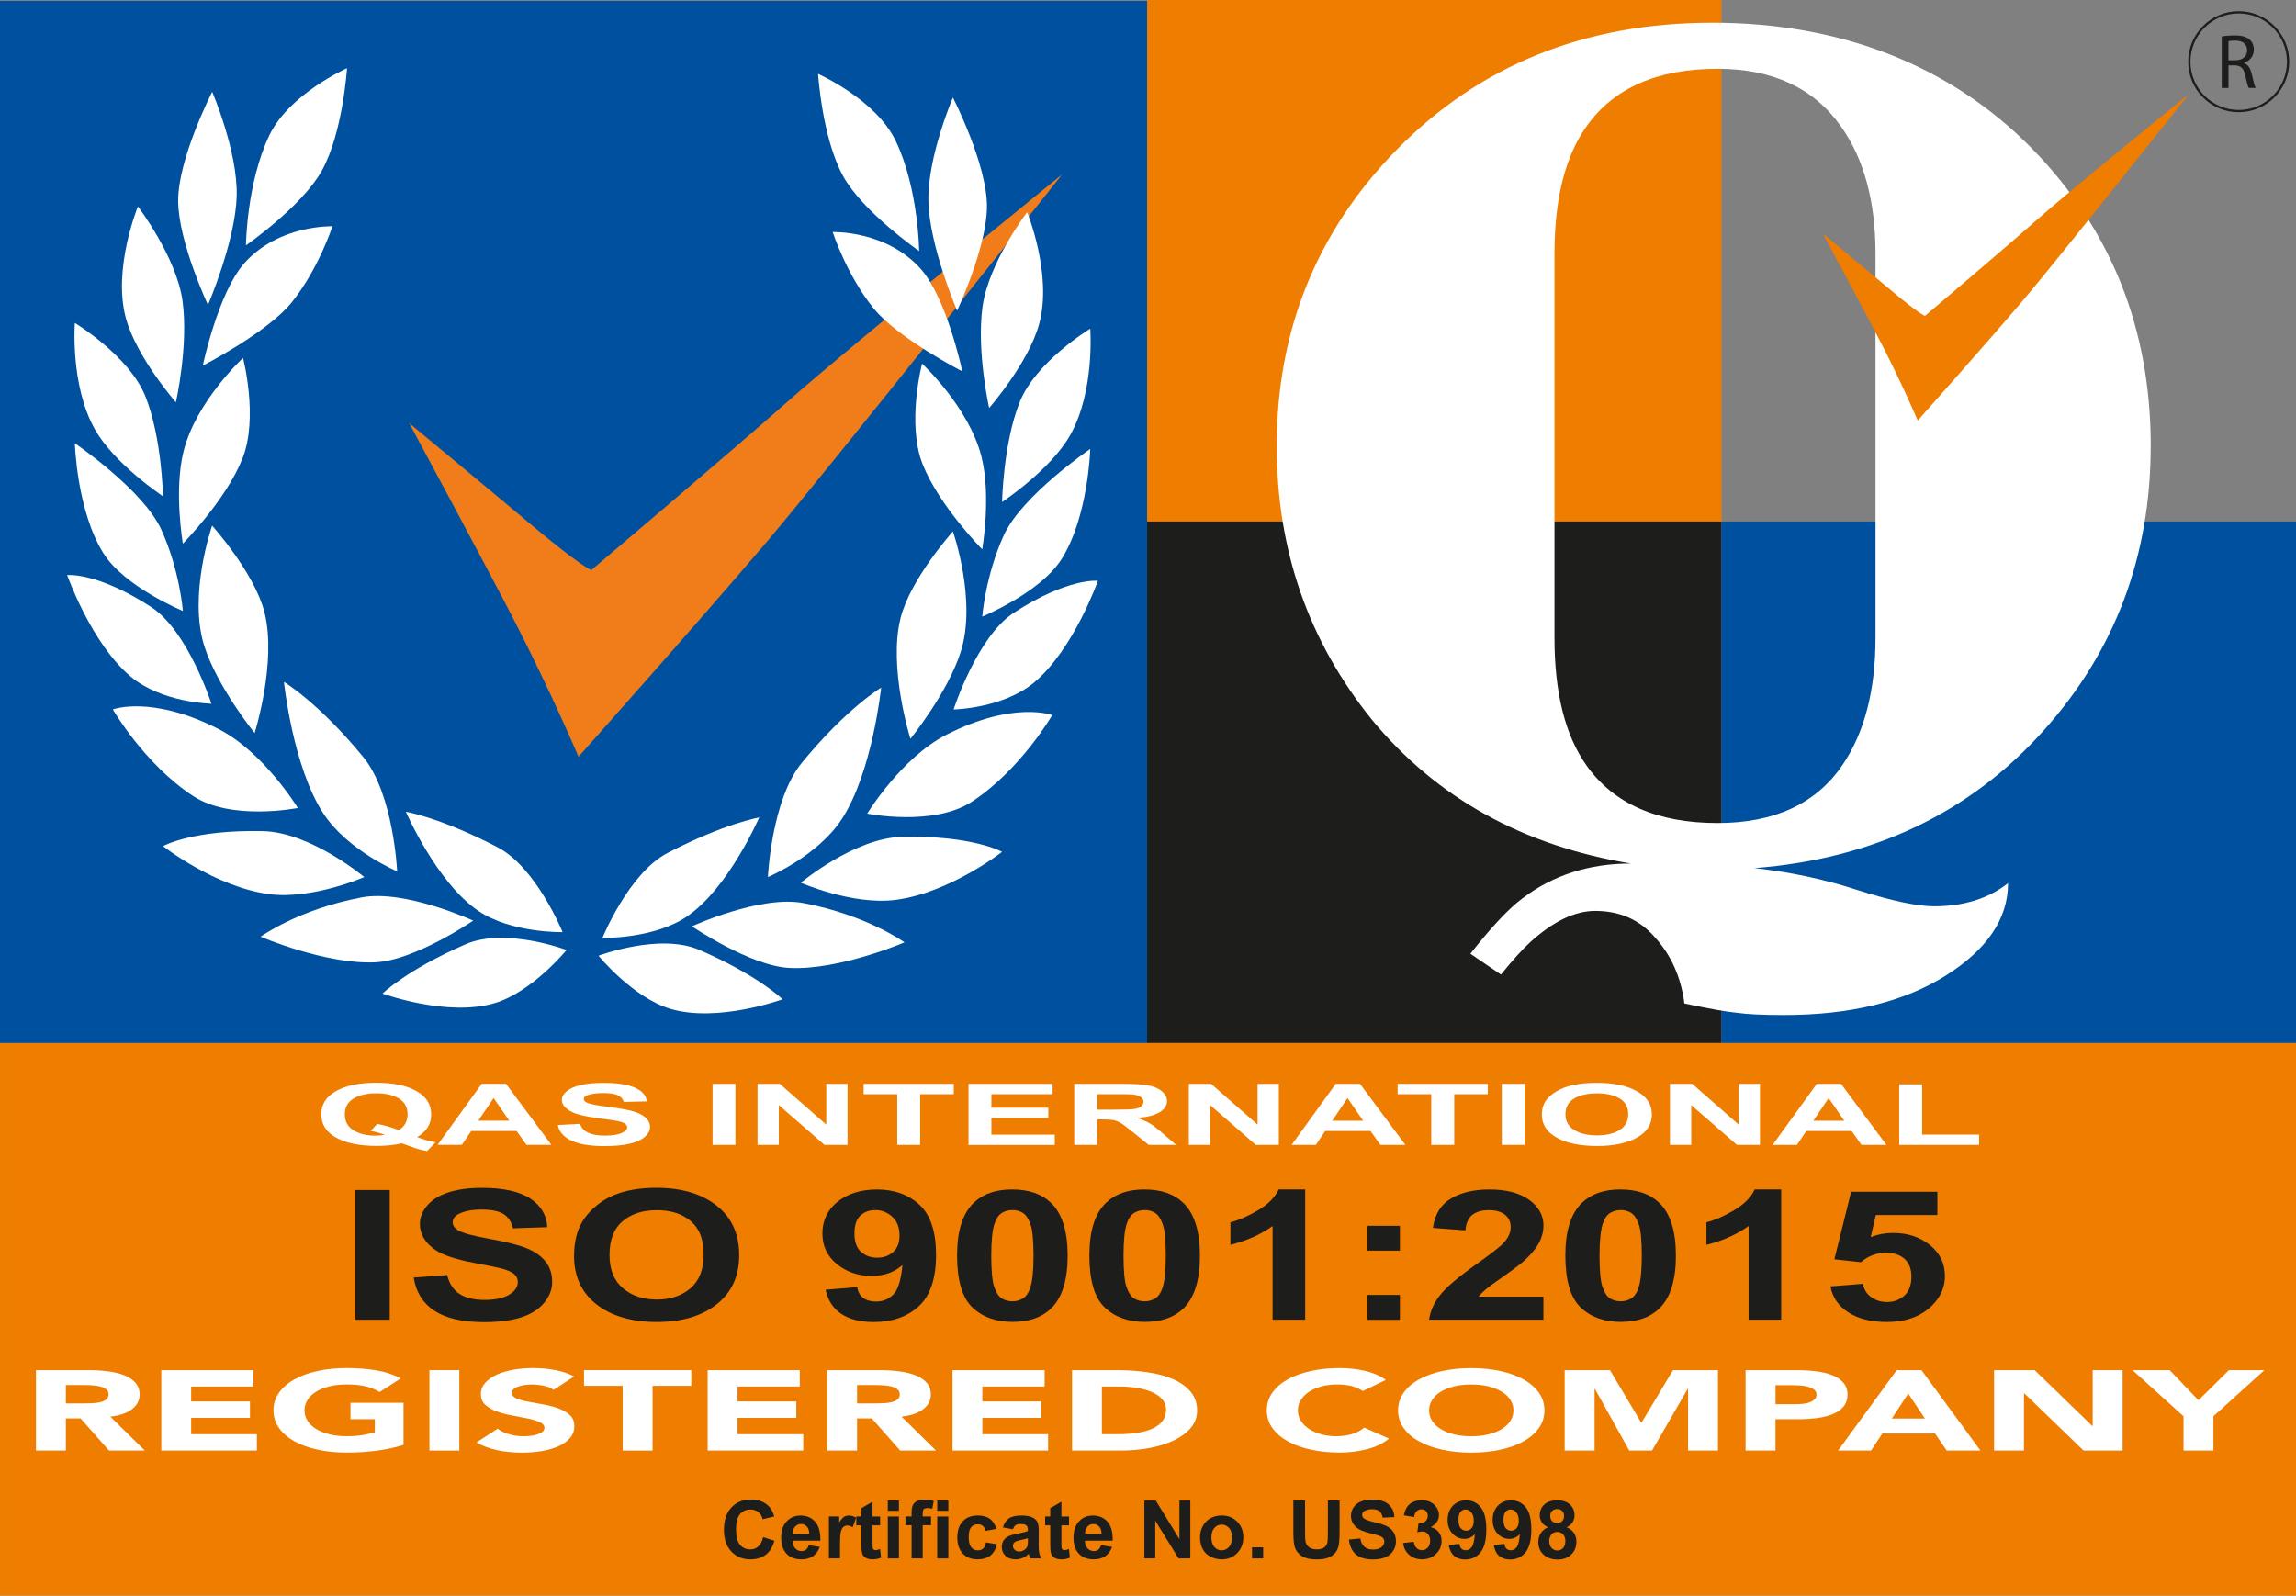
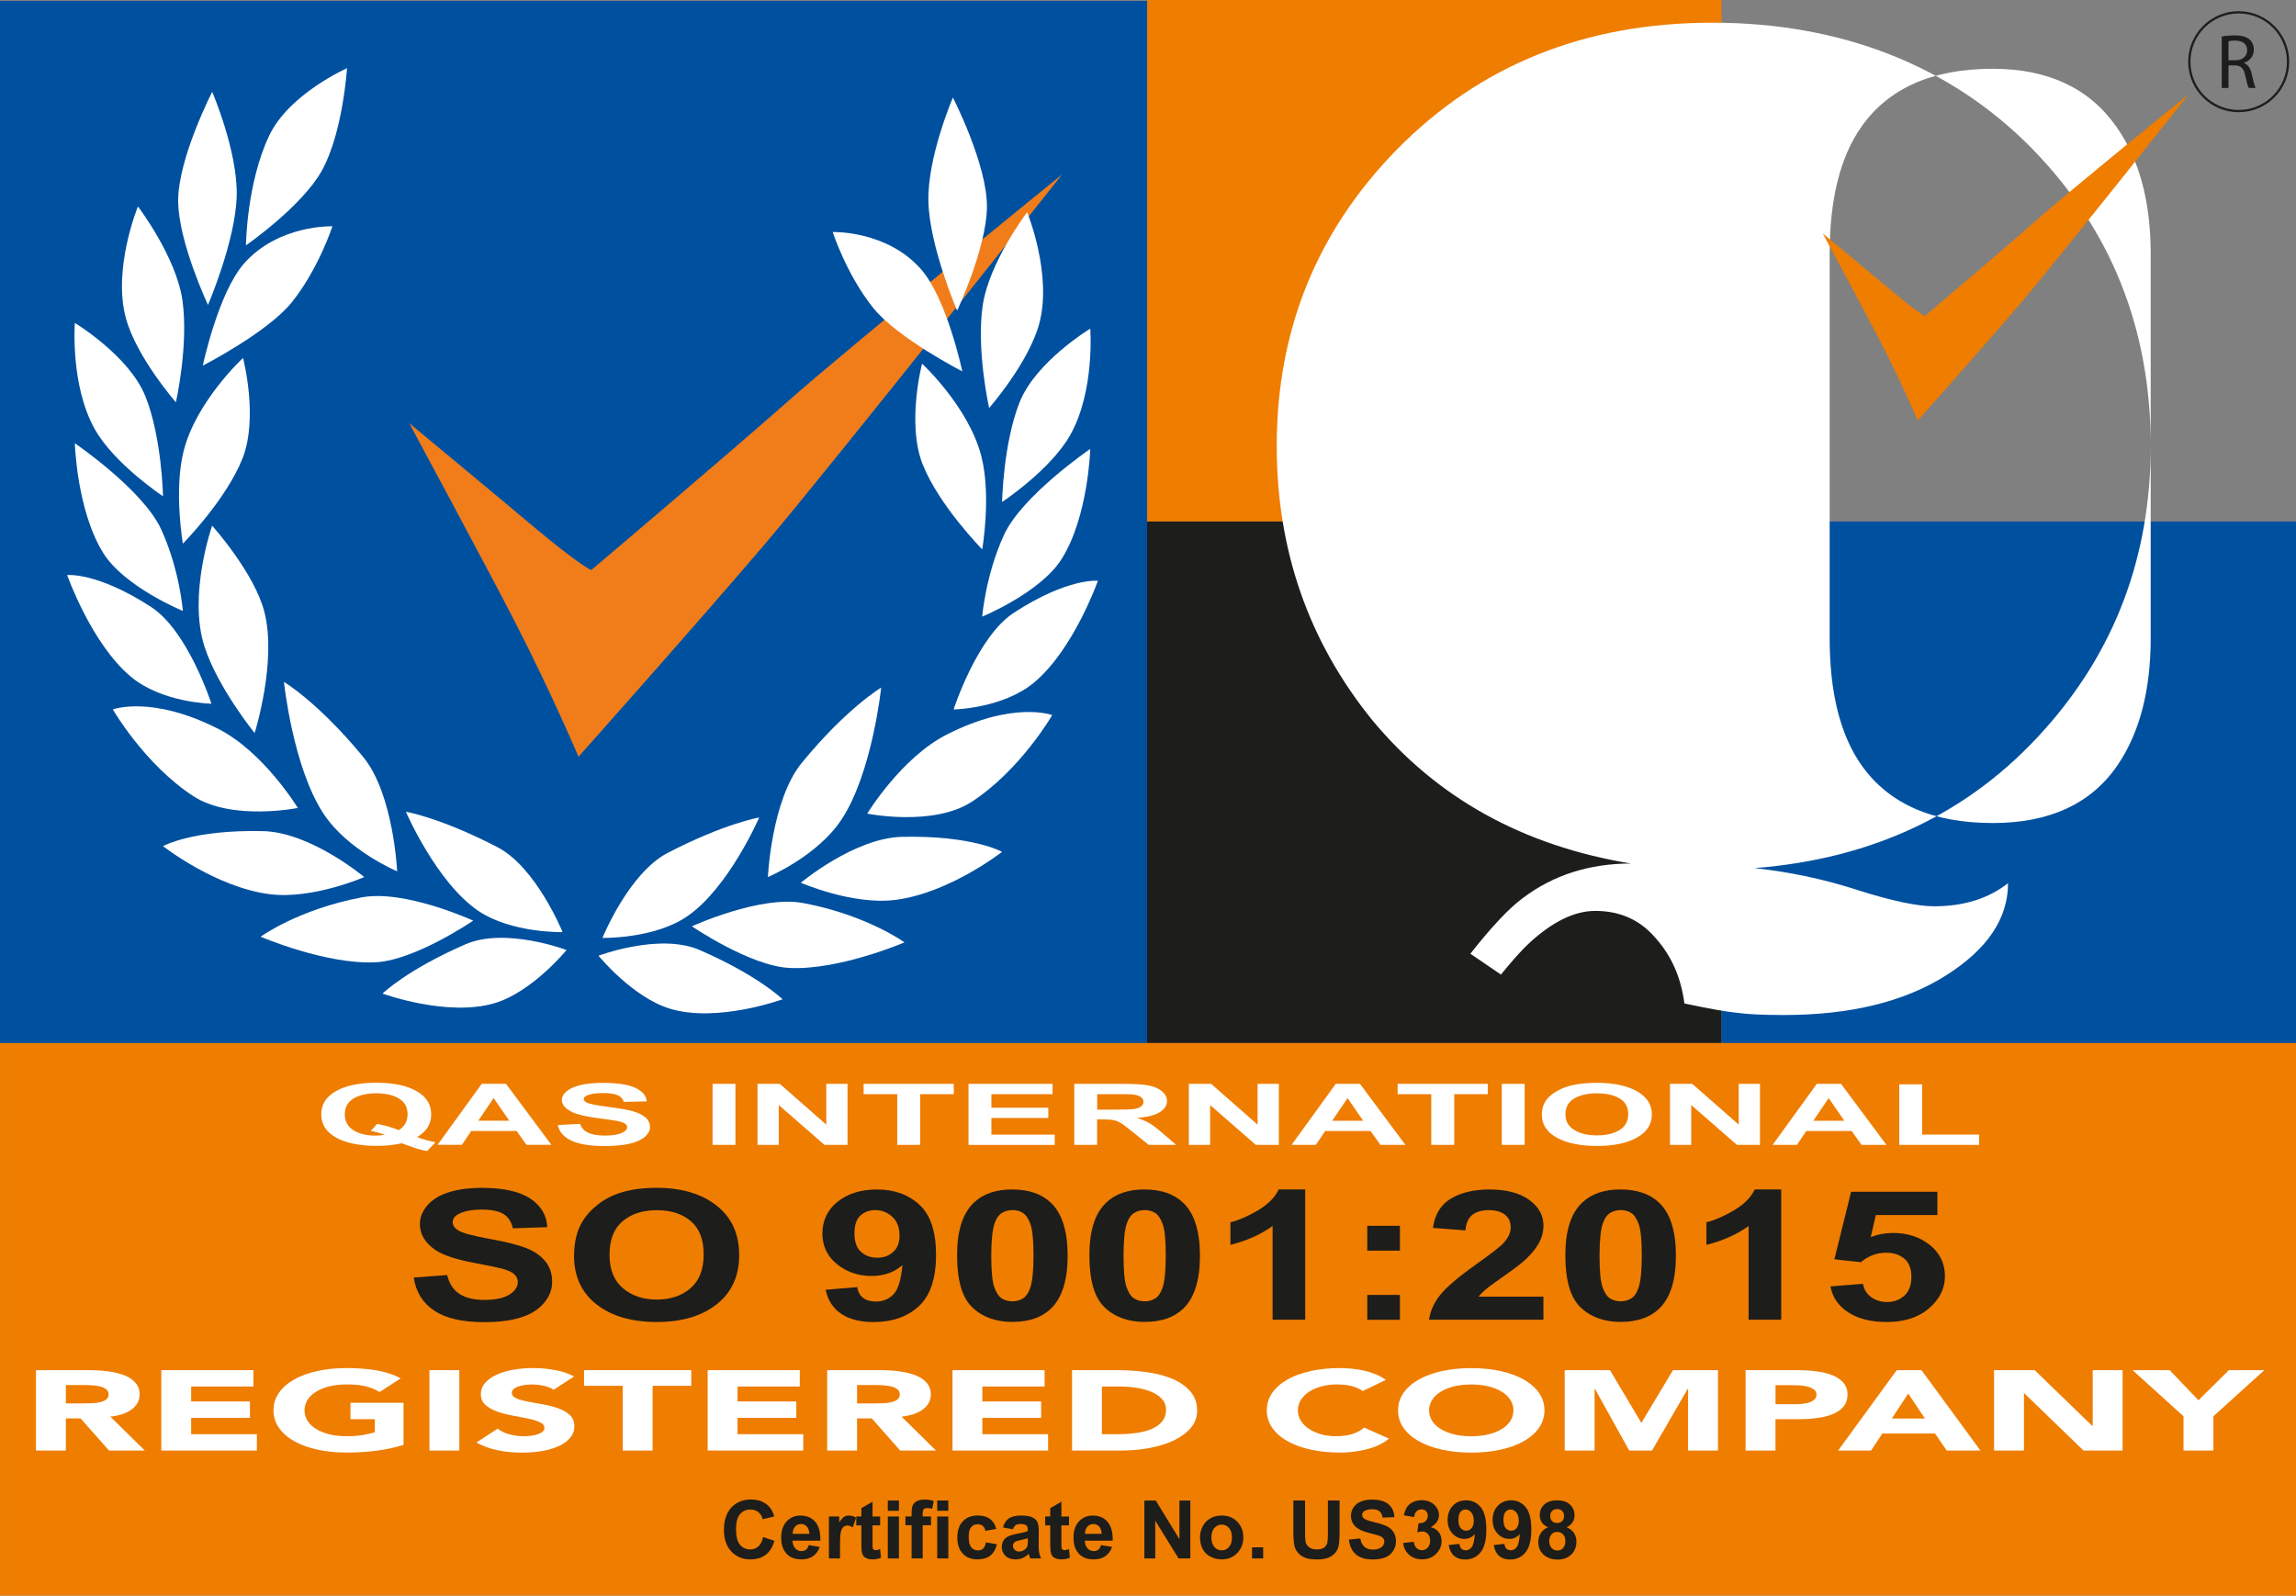
<svg xmlns="http://www.w3.org/2000/svg" id="Layer_2" viewBox="0 0 510.71 354.97">
  <rect x="0" y="0" width="510.71" height="354.97" fill="#808080" stroke="none" />
  <defs>
    <style>.cls-1,.cls-2{fill:#ef7d00;}.cls-3,.cls-4{fill:#fff;}.cls-5,.cls-6{fill:#1d1d1b;}.cls-6,.cls-7,.cls-2,.cls-4,.cls-8,.cls-9{fill-rule:evenodd;}.cls-7{fill:#f07d1a;}.cls-8,.cls-9{fill:#0050a0;}.cls-9{stroke:#0050a0;stroke-miterlimit:3.86;stroke-width:1px;}.cls-10{fill:none;stroke:#1d1d1b;stroke-miterlimit:10;stroke-width:.5px;}</style>
  </defs>
  <g id="Layer_1-2">
    <polygon class="cls-2" points="255.15 0 382.93 0 382.93 116.02 255.15 116.02 255.15 0 255.15 0" />
    <polygon class="cls-6" points="255.15 116.02 382.93 116.02 382.93 232.05 255.15 232.05 255.15 116.02 255.15 116.02" />
    <polygon class="cls-8" points="382.93 116.02 510.71 116.02 510.71 232.05 382.93 232.05 382.93 116.02 382.93 116.02" />
-     <path class="cls-4" d="m478.39,99.2c0,24.53-7.93,45.63-23.8,63.3-16.44,18.36-37.88,28.56-64.33,30.62,7.93.86,15.59,2.49,22.96,4.89,7.55,2.4,13.22,3.6,17,3.6,6.61,0,12.09-1.72,16.44-5.14,0,7.89-4.63,14.75-13.89,20.58-9.26,5.83-21.26,8.75-35.99,8.75-4.73,0-8.22-.17-10.49-.51-2.08-.17-5.96-.86-11.62-2.06-.76-5.83-2.93-10.72-6.52-14.67-3.4-3.95-7.84-5.92-13.32-5.92-4.53,0-9.35,2.32-14.45,6.95-1.7,1.54-3.87,3.95-6.52,7.21l-6.8-4.63c4.72-6,8.6-10.12,11.62-12.35,6.8-5.15,14.83-7.72,24.09-7.72-23.99-3.94-43.17-14.57-57.53-31.9-14.17-17.49-21.25-37.83-21.25-60.98,0-25.73,8.88-47.69,26.64-65.87,18.51-18.87,41.94-28.3,70.28-28.3s52.8,9.35,71.13,28.05c17.57,18.01,26.36,40.06,26.36,66.13h0Zm-61.21,42.72V56.48c0-11.67-2.55-21.1-7.65-28.31-6.04-8.58-15.21-12.87-27.49-12.87-13.41,0-23.14,4.29-29.19,12.87-4.72,6.69-7.08,16.12-7.08,28.31v85.43c0,12.18,2.36,21.62,7.08,28.31,6.05,8.58,15.78,12.87,29.19,12.87,12.66,0,21.91-4.29,27.77-12.87,4.91-7.21,7.37-16.64,7.37-28.31h0Z" />
+     <path class="cls-4" d="m478.39,99.2c0,24.53-7.93,45.63-23.8,63.3-16.44,18.36-37.88,28.56-64.33,30.62,7.93.86,15.59,2.49,22.96,4.89,7.55,2.4,13.22,3.6,17,3.6,6.61,0,12.09-1.72,16.44-5.14,0,7.89-4.63,14.75-13.89,20.58-9.26,5.83-21.26,8.75-35.99,8.75-4.73,0-8.22-.17-10.49-.51-2.08-.17-5.96-.86-11.62-2.06-.76-5.83-2.93-10.72-6.52-14.67-3.4-3.95-7.84-5.92-13.32-5.92-4.53,0-9.35,2.32-14.45,6.95-1.7,1.54-3.87,3.95-6.52,7.21l-6.8-4.63c4.72-6,8.6-10.12,11.62-12.35,6.8-5.15,14.83-7.72,24.09-7.72-23.99-3.94-43.17-14.57-57.53-31.9-14.17-17.49-21.25-37.83-21.25-60.98,0-25.73,8.88-47.69,26.64-65.87,18.51-18.87,41.94-28.3,70.28-28.3s52.8,9.35,71.13,28.05c17.57,18.01,26.36,40.06,26.36,66.13h0ZV56.48c0-11.67-2.55-21.1-7.65-28.31-6.04-8.58-15.21-12.87-27.49-12.87-13.41,0-23.14,4.29-29.19,12.87-4.72,6.69-7.08,16.12-7.08,28.31v85.43c0,12.18,2.36,21.62,7.08,28.31,6.05,8.58,15.78,12.87,29.19,12.87,12.66,0,21.91-4.29,27.77-12.87,4.91-7.21,7.37-16.64,7.37-28.31h0Z" />
    <path class="cls-2" d="m405.45,51.94s10.09,18.73,13.28,24.97c4.56,8.91,7.84,16.65,7.84,16.65,0,0,15.11-16.95,23.51-26.85,7.92-9.33,36.79-45.77,36.79-45.77,0,0-26.39,21.38-34.22,28.33-7.03,6.23-24.48,21.01-24.48,21.01,0,0-1.4-.51-7.84-5.95-3.41-2.88-14.87-12.38-14.87-12.38h0Z" />
    <polygon class="cls-9" points=".5 .71 254.66 .71 254.66 231.64 .5 231.64 .5 .71 .5 .71" />
    <path class="cls-7" d="m91.01,94.11s18,33.41,23.69,44.53c8.13,15.89,13.98,29.7,13.98,29.7,0,0,26.95-30.24,41.94-47.88,14.13-16.65,65.62-81.65,65.62-81.65,0,0-47.07,38.14-61.05,50.53-12.54,11.11-43.67,37.48-43.67,37.48,0,0-2.49-.91-13.98-10.61-6.09-5.15-26.53-22.09-26.53-22.09h0Z" />
    <path class="cls-4" d="m81.02,195.11s-11.89-9.98-22.53-10.22c-15.67-.35-22.23,3.34-22.23,3.34,0,0,11.66,9.15,23.72,10.69,9.56,1.21,21.04-3.81,21.04-3.81h0Z" />
    <path class="cls-4" d="m36.26,110.41s-.24-13.01-3.9-22.2c-3.61-9.06-15.71-16.37-15.71-16.37,0,0-1.06,13.82,4.42,23.61,4.34,7.76,15.19,14.95,15.19,14.95h0Z" />
    <path class="cls-4" d="m39.13,89.49s2.84-12.63,1.47-22.55c-1.34-9.77-9.92-21.01-9.92-21.01,0,0-5.66,13.79-2.69,24.81,2.36,8.73,11.14,18.76,11.14,18.76h0Z" />
    <path class="cls-4" d="m40.68,120.94s9.62-9.75,13.26-18.95c3.59-9.07.12-22.36.12-22.36,0,0-10.41,9.62-13.21,20.69-2.22,8.78-.17,20.63-.17,20.63h0Z" />
    <path class="cls-4" d="m46.26,67.84s6.16-14.3,6.39-24.33c.23-9.88-5.45-23.08-5.45-23.08,0,0-7.68,14.96-7.57,24.41.11,9.11,6.63,22.99,6.63,22.99h0Z" />
    <path class="cls-4" d="m54.71,54.58s12.48-8.66,16.9-16.65c4.67-8.45,5.58-22.76,5.58-22.76,0,0-12.87,5.69-17.29,14.96-5.06,10.62-5.19,24.46-5.19,24.46h0Z" />
    <path class="cls-4" d="m40.68,135.9s-.71-9.13-4.81-18.1c-4.03-8.84-19.22-19.19-19.22-19.19,0,0,.42,14.99,6.35,24.46,4.7,7.51,17.68,12.84,17.68,12.84h0Z" />
    <path class="cls-4" d="m47.03,156.55s-5.2-16.18-13.4-21.51c-12.08-7.85-18.69-7.11-18.69-7.11,0,0,5.35,15.2,14.13,22.58,6.96,5.85,17.96,6.04,17.96,6.04h0Z" />
    <path class="cls-4" d="m105.25,204.8s-15.21-6.98-24.8-5.17c-14.13,2.67-22.48,8.75-22.48,8.75,0,0,14.48,6.23,25.57,5.69,8.79-.43,21.71-9.26,21.71-9.26h0Z" />
    <path class="cls-4" d="m126.02,211.34s-13.6-5.14-22.48-1.27c-13.09,5.69-18.45,10.96-18.45,10.96,0,0,14.42,5.27,24.97,2.12,8.36-2.5,15.96-11.81,15.96-11.81h0Z" />
    <path class="cls-4" d="m125.14,207.36s-5.84-14.4-14.48-18.89c-12.72-6.61-20.38-7.89-20.38-7.89,0,0,6.8,15.73,16.1,22.04,7.37,5,18.76,4.74,18.76,4.74h0Z" />
    <path class="cls-4" d="m88.34,193.84s-.77-17.17-7.55-25.44c-9.99-12.18-17.63-16.7-17.63-16.7,0,0,1.96,18.86,8.77,29.27,5.4,8.25,16.42,12.87,16.42,12.87h0Z" />
    <path class="cls-4" d="m56.64,163.08s4.98-15.8,2.19-26.88c-2.19-8.72-11.64-19.26-11.64-19.26,0,0-5.41,15.39-1.71,26.88,2.93,9.11,11.15,19.25,11.15,19.25h0Z" />
    <path class="cls-4" d="m45.1,81.34s14.42-7.39,19.81-14.1c5.96-7.42,9.03-16.9,9.03-16.9,0,0-11.93-.42-19.61,8.23-5.79,6.53-9.22,22.76-9.22,22.76h0Z" />
    <path class="cls-4" d="m66.25,179.74s-7.58-12.45-17.69-17.59c-14.9-7.57-23.46-4.33-23.46-4.33,0,0,6.99,12.13,17.82,19.24,8.59,5.64,23.32,2.68,23.32,2.68h0Z" />
    <path class="cls-4" d="m178.13,196.38s11.89-9.98,22.53-10.22c15.67-.35,22.23,3.34,22.23,3.34,0,0-11.66,9.15-23.72,10.69-9.56,1.21-21.04-3.82-21.04-3.82h0Z" />
    <path class="cls-4" d="m222.9,111.68s.24-13.01,3.9-22.2c3.61-9.06,15.71-16.37,15.71-16.37,0,0,1.06,13.82-4.42,23.61-4.34,7.77-15.19,14.96-15.19,14.96h0Z" />
    <path class="cls-4" d="m220.02,90.76s-2.84-12.63-1.47-22.55c1.34-9.77,9.92-21.01,9.92-21.01,0,0,5.66,13.79,2.69,24.81-2.36,8.73-11.14,18.75-11.14,18.75h0Z" />
    <path class="cls-4" d="m218.48,122.21s-9.62-9.75-13.26-18.95c-3.59-9.07-.12-22.36-.12-22.36,0,0,10.41,9.62,13.21,20.69,2.22,8.78.17,20.63.17,20.63h0Z" />
    <path class="cls-4" d="m212.9,69.11s-6.17-14.31-6.39-24.33c-.23-9.88,5.45-23.08,5.45-23.08,0,0,7.68,14.95,7.57,24.41-.11,9.11-6.63,22.99-6.63,22.99h0Z" />
-     <path class="cls-4" d="m204.45,55.85s-12.48-8.66-16.9-16.65c-4.67-8.45-5.58-22.77-5.58-22.77,0,0,12.87,5.69,17.29,14.96,5.06,10.62,5.19,24.46,5.19,24.46h0Z" />
    <path class="cls-4" d="m218.48,137.17s.71-9.13,4.81-18.11c4.03-8.84,19.22-19.19,19.22-19.19,0,0-.41,14.99-6.35,24.46-4.71,7.51-17.68,12.84-17.68,12.84h0Z" />
    <path class="cls-4" d="m212.12,157.82s5.2-16.18,13.4-21.51c12.08-7.85,18.69-7.11,18.69-7.11,0,0-5.35,15.2-14.13,22.58-6.96,5.85-17.96,6.05-17.96,6.05h0Z" />
    <path class="cls-4" d="m153.91,206.07s15.21-6.99,24.8-5.17c14.13,2.67,22.48,8.74,22.48,8.74,0,0-14.48,6.23-25.57,5.69-8.79-.43-21.71-9.26-21.71-9.26h0Z" />
    <path class="cls-4" d="m133.14,212.61s13.6-5.14,22.48-1.27c13.09,5.69,18.45,10.96,18.45,10.96,0,0-14.41,5.27-24.97,2.12-8.37-2.5-15.96-11.8-15.96-11.8h0Z" />
    <path class="cls-4" d="m134.01,208.64s5.84-14.4,14.48-18.89c12.72-6.61,20.38-7.89,20.38-7.89,0,0-6.8,15.73-16.1,22.04-7.37,5-18.76,4.75-18.76,4.75h0Z" />
    <path class="cls-4" d="m170.81,195.11s.77-17.17,7.56-25.44c9.99-12.18,17.63-16.7,17.63-16.7,0,0-1.96,18.86-8.77,29.27-5.39,8.25-16.42,12.87-16.42,12.87h0Z" />
-     <path class="cls-4" d="m202.51,164.36s-4.98-15.8-2.19-26.88c2.19-8.72,11.64-19.26,11.64-19.26,0,0,5.41,15.39,1.71,26.88-2.93,9.11-11.15,19.25-11.15,19.25h0Z" />
    <path class="cls-4" d="m214.06,82.62s-14.42-7.39-19.81-14.1c-5.96-7.42-9.03-16.9-9.03-16.9,0,0,11.93-.42,19.61,8.23,5.79,6.53,9.22,22.76,9.22,22.76h0Z" />
    <path class="cls-4" d="m192.9,181s7.57-12.45,17.69-17.59c14.9-7.57,23.46-4.33,23.46-4.33,0,0-6.99,12.13-17.83,19.24-8.59,5.64-23.32,2.68-23.32,2.68h0Z" />
    <polygon class="cls-2" points=".01 232.02 510.71 232.02 510.71 354.97 .01 354.97 .01 232.02 .01 232.02" />
    <path class="cls-3" d="m92.8,252.96c1.25.48,2.61.87,4.08,1.15l-1.87,1.94c-.77-.12-1.52-.29-2.26-.51-.16-.04-1.29-.45-3.39-1.21-1.65.39-3.48.58-5.49.58-3.88,0-6.91-.61-9.11-1.84-2.2-1.23-3.3-2.95-3.3-5.18s1.1-3.94,3.3-5.18c2.2-1.23,5.19-1.85,8.97-1.85s6.7.62,8.89,1.85c2.19,1.23,3.29,2.96,3.29,5.18,0,1.17-.3,2.2-.91,3.09-.46.68-1.2,1.34-2.2,1.97h0Zm-4.1-1.55c.66-.41,1.15-.91,1.47-1.5.32-.58.49-1.26.49-2.02,0-1.57-.64-2.74-1.93-3.52-1.29-.78-2.97-1.16-5.04-1.16s-3.76.39-5.05,1.17c-1.29.78-1.94,1.95-1.94,3.51s.65,2.77,1.94,3.56c1.29.79,2.92,1.18,4.89,1.18.74,0,1.43-.07,2.09-.2-1.03-.36-2.09-.65-3.15-.85l1.43-1.56c1.67.31,3.28.77,4.8,1.39h0Zm33.96,3.27h-5.55l-2.2-3.09h-10.09l-2.08,3.09h-5.41l9.83-13.58h5.39l10.1,13.58h0Zm-9.38-5.37l-3.48-5.04-3.41,5.04h6.88Zm10.79.96l4.96-.26c.29.9.9,1.56,1.82,1.98.91.42,2.14.63,3.69.63,1.64,0,2.88-.19,3.71-.56.83-.37,1.25-.81,1.25-1.31,0-.32-.18-.59-.53-.82-.35-.23-.96-.42-1.83-.59-.59-.11-1.96-.31-4.08-.59-2.73-.36-4.65-.81-5.75-1.34-1.55-.75-2.33-1.66-2.33-2.73,0-.69.36-1.34,1.09-1.94.73-.6,1.78-1.06,3.15-1.38,1.37-.31,3.02-.47,4.96-.47,3.17,0,5.55.37,7.15,1.12,1.6.75,2.44,1.75,2.52,3l-5.09.12c-.22-.7-.69-1.2-1.4-1.51-.72-.31-1.79-.46-3.22-.46s-2.64.16-3.48.49c-.54.21-.81.49-.81.84,0,.32.25.6.76.83.64.29,2.2.59,4.68.91,2.48.32,4.31.64,5.5.98,1.19.34,2.11.8,2.79,1.38.67.58,1.01,1.31,1.01,2.16,0,.78-.4,1.51-1.21,2.19-.8.68-1.94,1.19-3.41,1.51-1.47.33-3.3.5-5.49.5-3.19,0-5.64-.39-7.35-1.19-1.71-.79-2.73-1.95-3.06-3.47h0Zm34.43,4.42v-13.58h5.09v13.58h-5.09Zm10,0v-13.58h4.96l10.33,9.07v-9.07h4.73v13.58h-5.12l-10.17-8.86v8.86h-4.73Zm31.08,0v-11.28h-7.48v-2.3h20.05v2.3h-7.47v11.28h-5.1Zm15.85,0v-13.58h18.7v2.3h-13.61v3.01h12.66v2.29h-12.66v3.7h14.09v2.29h-19.18Zm23.52,0v-13.58h10.72c2.7,0,4.65.12,5.87.37,1.22.24,2.2.68,2.94,1.3.73.63,1.1,1.34,1.1,2.14,0,1.02-.56,1.86-1.67,2.53-1.11.66-2.78,1.08-4.99,1.25,1.1.35,2.01.73,2.73,1.14.72.41,1.68,1.15,2.89,2.2l3.08,2.65h-6.09l-3.68-2.96c-1.31-1.06-2.2-1.72-2.69-1.99-.48-.27-.99-.46-1.53-.57-.54-.1-1.39-.15-2.57-.15h-1.03v5.67h-5.1Zm5.1-7.84h3.77c2.44,0,3.97-.05,4.58-.16.61-.11,1.08-.3,1.43-.58.34-.27.52-.61.52-1.02,0-.46-.23-.82-.68-1.11-.45-.28-1.09-.46-1.92-.53-.41-.03-1.65-.04-3.72-.04h-3.97v3.44h0Zm20.39,7.84v-13.58h4.96l10.33,9.07v-9.07h4.73v13.58h-5.12l-10.16-8.86v8.86h-4.74Zm48.16,0h-5.54l-2.21-3.09h-10.08l-2.08,3.09h-5.4l9.83-13.58h5.39l10.1,13.58h0Zm-9.38-5.37l-3.48-5.04-3.41,5.04h6.88Zm15.14,5.37v-11.28h-7.48v-2.3h20.05v2.3h-7.46v11.28h-5.1Zm15.69,0v-13.58h5.09v13.58h-5.09Zm8.91-6.71c0-1.38.38-2.54,1.15-3.48.58-.69,1.36-1.31,2.35-1.86.99-.55,2.08-.95,3.26-1.22,1.58-.36,3.39-.54,5.44-.54,3.72,0,6.69.62,8.92,1.86,2.23,1.24,3.35,2.97,3.35,5.18s-1.11,3.91-3.32,5.15c-2.22,1.24-5.18,1.86-8.88,1.86s-6.74-.62-8.95-1.85c-2.21-1.23-3.32-2.93-3.32-5.09h0Zm5.25-.09c0,1.54.66,2.7,1.98,3.5,1.32.79,2.99,1.19,5.03,1.19s3.69-.39,5-1.18c1.3-.79,1.95-1.97,1.95-3.54s-.63-2.72-1.9-3.49c-1.27-.76-2.96-1.15-5.05-1.15s-3.79.39-5.08,1.16c-1.28.77-1.93,1.94-1.93,3.51h0Zm23.25,6.8v-13.58h4.96l10.33,9.07v-9.07h4.73v13.58h-5.12l-10.17-8.86v8.86h-4.73Zm48.16,0h-5.55l-2.2-3.09h-10.09l-2.08,3.09h-5.41l9.83-13.58h5.39l10.1,13.58h0Zm-9.38-5.37l-3.48-5.04-3.41,5.04h6.88Zm12.22,5.37v-13.47h5.09v11.18h12.67v2.29h-17.76Z" />
    <g>
      <path class="cls-3" d="m8,304.8h11.68c1.53,0,2.99.09,4.37.27,1.38.18,2.58.47,3.62.88,1.04.41,1.86.97,2.47,1.67.61.7.92,1.57.92,2.62,0,1.26-.55,2.34-1.66,3.22-1.11.88-2.73,1.45-4.86,1.68l7.67,7.55h-7.97l-6.31-7.15h-3.28v7.15h-6.65v-17.89Zm6.65,7.4h3.92c.6,0,1.23-.01,1.9-.04.67-.03,1.27-.1,1.81-.23.54-.13.99-.32,1.34-.59.35-.27.53-.65.53-1.14,0-.46-.16-.82-.47-1.09-.31-.27-.71-.48-1.19-.62-.48-.14-1.04-.24-1.66-.29-.63-.05-1.24-.08-1.83-.08h-4.35v4.07Z" />
      <path class="cls-3" d="m35.87,304.8h20.5v3.64h-13.85v3.33h13.08v3.64h-13.08v3.64h14.62v3.64h-21.26v-17.89Z" />
      <path class="cls-3" d="m89.77,321.43c-1.96.61-4.01,1.04-6.14,1.31-2.13.27-4.3.4-6.52.4-2.36,0-4.53-.22-6.52-.66-1.99-.44-3.71-1.07-5.16-1.88-1.45-.82-2.58-1.81-3.39-2.97-.81-1.16-1.21-2.46-1.21-3.89s.4-2.73,1.21-3.89c.81-1.16,1.94-2.15,3.39-2.97,1.45-.82,3.17-1.44,5.16-1.88,1.99-.44,4.16-.66,6.52-.66s4.64.17,6.67.52c2.03.34,3.81.94,5.35,1.78l-4.69,3.03c-.91-.56-1.93-.98-3.07-1.26-1.14-.29-2.56-.43-4.26-.43-1.42,0-2.71.14-3.86.43-1.15.29-2.14.69-2.96,1.2-.82.51-1.46,1.12-1.9,1.83-.44.71-.66,1.47-.66,2.3s.22,1.61.66,2.31c.44.7,1.07,1.31,1.9,1.82.82.51,1.81.91,2.96,1.2,1.15.29,2.44.43,3.86.43s2.7-.1,3.75-.29c1.05-.19,1.89-.39,2.51-.59v-2.91h-5.41v-3.64h11.8v9.35Z" />
      <path class="cls-3" d="m95.52,304.8h6.65v17.89h-6.65v-17.89Z" />
      <path class="cls-3" d="m123.14,309.18c-.54-.4-1.27-.7-2.19-.9-.92-.19-1.8-.29-2.62-.29-.48,0-.98.03-1.49.1-.51.07-1,.17-1.45.32-.45.14-.82.33-1.11.57-.28.24-.43.52-.43.86,0,.54.34.95,1.02,1.24.68.29,1.54.53,2.58.73,1.04.2,2.15.4,3.35.61s2.31.49,3.35.86c1.04.37,1.9.87,2.58,1.49s1.02,1.46,1.02,2.5-.31,1.86-.94,2.6-1.47,1.36-2.54,1.84-2.3.85-3.71,1.09c-1.41.24-2.89.35-4.45.35-1.96,0-3.78-.18-5.45-.53-1.68-.35-3.24-.93-4.69-1.72l4.73-3.08c.68.54,1.54.96,2.58,1.25,1.04.29,2.11.44,3.22.44.54,0,1.09-.04,1.64-.11.55-.08,1.05-.19,1.49-.34.44-.15.79-.34,1.07-.58.27-.24.4-.51.4-.83,0-.54-.35-.96-1.04-1.28-.7-.31-1.57-.58-2.62-.8-1.05-.22-2.19-.44-3.41-.66-1.22-.22-2.36-.51-3.41-.88-1.05-.37-1.92-.86-2.62-1.47-.7-.61-1.04-1.41-1.04-2.4s.32-1.8.96-2.53,1.49-1.33,2.56-1.82c1.07-.49,2.29-.85,3.69-1.1,1.39-.24,2.83-.37,4.3-.37,1.7,0,3.35.14,4.94.43,1.59.29,3.03.77,4.3,1.44l-4.56,2.96Z" />
      <path class="cls-3" d="m138.52,308.29h-8.61v-3.49h23.86v3.49h-8.61v14.4h-6.65v-14.4Z" />
      <path class="cls-3" d="m157.4,304.8h20.5v3.64h-13.85v3.33h13.08v3.64h-13.08v3.64h14.62v3.64h-21.26v-17.89Z" />
      <path class="cls-3" d="m183.99,304.8h11.68c1.53,0,2.99.09,4.37.27,1.38.18,2.58.47,3.62.88,1.04.41,1.86.97,2.47,1.67.61.7.92,1.57.92,2.62,0,1.26-.55,2.34-1.66,3.22-1.11.88-2.73,1.45-4.86,1.68l7.67,7.55h-7.97l-6.31-7.15h-3.28v7.15h-6.65v-17.89Zm6.65,7.4h3.92c.6,0,1.23-.01,1.9-.04.67-.03,1.27-.1,1.81-.23.54-.13.99-.32,1.34-.59.35-.27.53-.65.53-1.14,0-.46-.16-.82-.47-1.09-.31-.27-.71-.48-1.19-.62-.48-.14-1.04-.24-1.66-.29-.63-.05-1.24-.08-1.83-.08h-4.35v4.07Z" />
      <path class="cls-3" d="m211.86,304.8h20.5v3.64h-13.85v3.33h13.08v3.64h-13.08v3.64h14.62v3.64h-21.26v-17.89Z" />
      <path class="cls-3" d="m238.45,304.8h9.97c2.41,0,4.71.16,6.88.48,2.17.32,4.07.84,5.69,1.55s2.9,1.65,3.86,2.79c.95,1.15,1.43,2.54,1.43,4.17,0,1.45-.46,2.72-1.38,3.83-.92,1.1-2.17,2.03-3.73,2.78-1.56.75-3.37,1.32-5.41,1.71-2.04.39-4.19.58-6.43.58h-10.87v-17.89Zm6.65,14.25h3.45c1.53,0,2.96-.09,4.28-.28,1.32-.19,2.46-.49,3.43-.92s1.73-.99,2.28-1.69c.55-.7.83-1.55.83-2.56,0-.88-.28-1.64-.83-2.29-.55-.65-1.3-1.18-2.24-1.6-.94-.42-2.04-.74-3.3-.95-1.26-.21-2.59-.32-3.98-.32h-3.92v10.61Z" />
      <path class="cls-3" d="m303.13,309.45c-.65-.47-1.46-.83-2.41-1.09-.95-.25-2.05-.38-3.3-.38s-2.41.14-3.47.43-1.99.69-2.77,1.2-1.39,1.12-1.83,1.83c-.44.71-.66,1.47-.66,2.3s.22,1.61.66,2.31c.44.7,1.04,1.31,1.81,1.82.77.51,1.67.91,2.71,1.2,1.04.29,2.15.43,3.34.43,1.36,0,2.57-.17,3.62-.5,1.05-.34,1.92-.81,2.6-1.42l5.54,2.45c-1.28,1.06-2.9,1.84-4.86,2.35-1.96.5-3.98.76-6.05.76-2.36,0-4.53-.22-6.52-.66s-3.71-1.07-5.16-1.88c-1.45-.82-2.58-1.81-3.39-2.97-.81-1.16-1.21-2.46-1.21-3.89s.4-2.73,1.21-3.89c.81-1.16,1.94-2.15,3.39-2.97,1.45-.82,3.17-1.44,5.16-1.88,1.99-.44,4.16-.66,6.52-.66.85,0,1.74.05,2.66.14.92.09,1.83.24,2.73.44.89.2,1.75.47,2.58.81.82.34,1.56.75,2.22,1.24l-5.11,2.48Z" />
      <path class="cls-3" d="m310.98,313.75c0-1.43.4-2.73,1.21-3.89.81-1.16,1.94-2.15,3.39-2.97,1.45-.82,3.17-1.44,5.16-1.88,1.99-.44,4.16-.66,6.52-.66s4.53.22,6.52.66c1.99.44,3.71,1.07,5.16,1.88,1.45.82,2.58,1.81,3.39,2.97.81,1.16,1.21,2.46,1.21,3.89s-.41,2.73-1.21,3.89c-.81,1.16-1.94,2.15-3.39,2.97-1.45.82-3.17,1.45-5.16,1.88-1.99.44-4.16.66-6.52.66s-4.53-.22-6.52-.66-3.71-1.07-5.16-1.88c-1.45-.82-2.58-1.81-3.39-2.97-.81-1.16-1.21-2.46-1.21-3.89Zm6.9,0c0,.84.22,1.61.66,2.31.44.7,1.07,1.31,1.9,1.82.82.51,1.81.91,2.96,1.2,1.15.29,2.44.43,3.86.43s2.71-.14,3.86-.43c1.15-.29,2.14-.69,2.96-1.2.82-.51,1.46-1.12,1.9-1.82.44-.7.66-1.47.66-2.31s-.22-1.59-.66-2.3c-.44-.71-1.07-1.32-1.9-1.83s-1.81-.91-2.96-1.2-2.44-.43-3.86-.43-2.71.14-3.86.43c-1.15.29-2.14.69-2.96,1.2-.82.51-1.46,1.12-1.9,1.83-.44.71-.66,1.47-.66,2.3Z" />
      <path class="cls-3" d="m348.05,304.8h10.06l6.95,11.67h.08l6.99-11.67h10.01v17.89h-6.65v-13.72h-.09l-7.93,13.72h-5.07l-7.63-13.72h-.08v13.72h-6.65v-17.89Z" />
      <path class="cls-3" d="m388.28,304.8h11.21c1.56,0,3.04.08,4.43.25,1.39.17,2.61.46,3.64.87,1.04.41,1.86.97,2.47,1.67.61.7.92,1.58.92,2.64s-.28,1.92-.85,2.63c-.57.71-1.35,1.27-2.34,1.69-1,.42-2.17.72-3.54.9-1.36.18-2.84.27-4.43.27h-4.86v6.97h-6.65v-17.89Zm6.65,7.58h4.43c.6,0,1.17-.03,1.73-.1.55-.07,1.05-.18,1.49-.34.44-.16.79-.38,1.07-.66.27-.28.4-.63.4-1.05,0-.46-.18-.82-.53-1.1-.36-.28-.81-.49-1.36-.64-.55-.15-1.17-.25-1.85-.29s-1.33-.06-1.96-.06h-3.41v4.25Z" />
      <path class="cls-3" d="m421.9,304.8h5.5l13.12,17.89h-7.5l-2.6-3.79h-11.72l-2.51,3.79h-7.33l13.04-17.89Zm2.56,5.21l-3.66,5.56h7.37l-3.71-5.56Z" />
      <path class="cls-3" d="m443.55,304.8h9.03l12.83,12.43h.08v-12.43h6.65v17.89h-8.69l-13.17-12.73h-.08v12.73h-6.65v-17.89Z" />
      <path class="cls-3" d="m485.69,315.06l-11.34-10.26h8.27l6.39,6.7,6.78-6.7h7.88l-11.33,10.26v7.63h-6.65v-7.63Z" />
    </g>
    <g>
-       <path class="cls-5" d="m79.04,293.59v-28.86h7.65v28.86h-7.65Z" />
      <path class="cls-5" d="m92.03,284.2l7.44-.55c.45,1.9,1.36,3.3,2.73,4.19,1.37.89,3.22,1.34,5.54,1.34,2.46,0,4.32-.4,5.57-1.19s1.87-1.72,1.87-2.79c0-.68-.26-1.26-.79-1.74-.53-.48-1.44-.9-2.75-1.25-.9-.24-2.94-.66-6.12-1.26-4.1-.77-6.97-1.73-8.63-2.85-2.32-1.59-3.49-3.52-3.49-5.81,0-1.47.55-2.84,1.64-4.12,1.09-1.28,2.67-2.25,4.73-2.92,2.06-.67,4.54-1,7.45-1,4.75,0,8.33.79,10.73,2.38,2.4,1.59,3.66,3.71,3.78,6.36l-7.65.26c-.33-1.48-1.03-2.55-2.11-3.2s-2.69-.97-4.84-.97-3.96.35-5.22,1.04c-.81.45-1.21,1.04-1.21,1.79,0,.68.38,1.27,1.14,1.75.96.62,3.31,1.26,7.03,1.93,3.72.67,6.47,1.36,8.25,2.08,1.78.72,3.18,1.69,4.19,2.93,1.01,1.24,1.51,2.77,1.51,4.6,0,1.65-.6,3.2-1.81,4.65-1.21,1.44-2.91,2.52-5.11,3.22-2.2.7-4.95,1.05-8.24,1.05-4.79,0-8.46-.84-11.03-2.53s-4.1-4.14-4.6-7.37Z" />
      <path class="cls-5" d="m127.7,279.34c0-2.94.58-5.41,1.73-7.4.86-1.47,2.04-2.79,3.53-3.96,1.49-1.17,3.12-2.03,4.89-2.6,2.36-.76,5.08-1.14,8.16-1.14,5.58,0,10.04,1.32,13.39,3.96,3.35,2.64,5.02,6.31,5.02,11s-1.66,8.3-4.99,10.94c-3.32,2.63-7.77,3.95-13.33,3.95s-10.11-1.31-13.43-3.93c-3.32-2.62-4.99-6.22-4.99-10.82Zm7.88-.2c0,3.27.99,5.75,2.97,7.43,1.98,1.69,4.49,2.53,7.54,2.53s5.55-.84,7.5-2.51c1.95-1.67,2.93-4.18,2.93-7.53s-.95-5.77-2.85-7.4c-1.9-1.63-4.43-2.44-7.58-2.44s-5.69.82-7.62,2.47c-1.93,1.65-2.89,4.13-2.89,7.45Z" />
      <path class="cls-5" d="m183.65,286.92l7.03-.59c.17,1.09.62,1.9,1.34,2.42.72.53,1.68.79,2.87.79,1.5,0,2.77-.52,3.82-1.57s1.72-3.23,2.02-6.54c-1.83,1.61-4.11,2.42-6.85,2.42-2.98,0-5.55-.88-7.71-2.63-2.16-1.75-3.24-4.03-3.24-6.84s1.14-5.29,3.42-7.08c2.28-1.79,5.19-2.69,8.72-2.69,3.84,0,6.99,1.13,9.45,3.4,2.46,2.26,3.69,5.99,3.69,11.17s-1.28,9.08-3.85,11.42c-2.57,2.34-5.91,3.5-10.02,3.5-2.96,0-5.36-.6-7.18-1.8-1.83-1.2-3-3-3.51-5.38Zm16.43-12.09c0-1.78-.54-3.17-1.61-4.15-1.08-.98-2.32-1.48-3.73-1.48s-2.46.4-3.35,1.21c-.89.81-1.33,2.13-1.33,3.97s.48,3.23,1.45,4.1c.96.87,2.17,1.31,3.62,1.31s2.57-.42,3.53-1.26,1.43-2.07,1.43-3.7Z" />
      <path class="cls-5" d="m225.19,264.61c3.67,0,6.54,1,8.6,2.99,2.46,2.36,3.69,6.28,3.69,11.75s-1.24,9.38-3.72,11.77c-2.05,1.97-4.91,2.95-8.58,2.95s-6.66-1.08-8.91-3.24c-2.26-2.16-3.38-6.01-3.38-11.55s1.24-9.34,3.72-11.73c2.05-1.97,4.91-2.95,8.58-2.95Zm0,4.59c-.88,0-1.66.21-2.35.64-.69.43-1.22,1.19-1.6,2.29-.5,1.43-.75,3.84-.75,7.22s.22,5.71.67,6.98c.45,1.27,1.01,2.11,1.69,2.53.68.42,1.46.63,2.34.63s1.66-.21,2.35-.64c.69-.43,1.22-1.19,1.6-2.29.5-1.42.75-3.82.75-7.21s-.22-5.71-.67-6.98-1.01-2.11-1.69-2.54c-.68-.43-1.46-.64-2.34-.64Z" />
      <path class="cls-5" d="m254.61,264.61c3.67,0,6.53,1,8.6,2.99,2.46,2.36,3.7,6.28,3.7,11.75s-1.24,9.38-3.72,11.77c-2.05,1.97-4.91,2.95-8.58,2.95s-6.66-1.08-8.91-3.24c-2.26-2.16-3.38-6.01-3.38-11.55s1.24-9.34,3.72-11.73c2.05-1.97,4.91-2.95,8.58-2.95Zm0,4.59c-.88,0-1.66.21-2.35.64-.69.43-1.22,1.19-1.6,2.29-.5,1.43-.75,3.84-.75,7.22s.22,5.71.67,6.98c.45,1.27,1.01,2.11,1.69,2.53.68.42,1.46.63,2.34.63s1.66-.21,2.35-.64c.69-.43,1.22-1.19,1.6-2.29.5-1.42.75-3.82.75-7.21s-.22-5.71-.67-6.98c-.45-1.27-1.01-2.11-1.69-2.54-.68-.43-1.46-.64-2.34-.64Z" />
      <path class="cls-5" d="m290.33,293.59h-7.26v-20.85c-2.65,1.89-5.78,3.29-9.38,4.19v-5.02c1.89-.47,3.95-1.37,6.17-2.69,2.22-1.32,3.75-2.86,4.57-4.62h5.89v28.98Z" />
      <path class="cls-5" d="m304.13,278.22v-5.53h7.26v5.53h-7.26Zm0,15.38v-5.53h7.26v5.53h-7.26Z" />
      <path class="cls-5" d="m343.31,288.45v5.14h-25.44c.28-1.94,1.1-3.78,2.48-5.52,1.38-1.74,4.1-4.05,8.16-6.92,3.27-2.32,5.28-3.9,6.02-4.72,1-1.14,1.5-2.27,1.5-3.39,0-1.23-.44-2.18-1.3-2.84-.87-.66-2.07-.99-3.6-.99s-2.72.35-3.62,1.04c-.9.7-1.41,1.85-1.55,3.46l-7.23-.55c.43-3.04,1.78-5.23,4.06-6.56,2.27-1.33,5.11-1.99,8.52-1.99,3.74,0,6.67.77,8.81,2.3,2.13,1.54,3.2,3.44,3.2,5.73,0,1.3-.31,2.54-.92,3.71-.61,1.17-1.58,2.4-2.91,3.69-.88.85-2.46,2.08-4.75,3.68s-3.74,2.66-4.35,3.19c-.61.53-1.11,1.04-1.49,1.54h14.41Z" />
      <path class="cls-5" d="m360.49,264.61c3.67,0,6.54,1,8.6,2.99,2.46,2.36,3.69,6.28,3.69,11.75s-1.24,9.38-3.72,11.77c-2.05,1.97-4.91,2.95-8.58,2.95s-6.66-1.08-8.91-3.24-3.38-6.01-3.38-11.55,1.24-9.34,3.72-11.73c2.05-1.97,4.91-2.95,8.58-2.95Zm0,4.59c-.88,0-1.66.21-2.35.64-.69.43-1.22,1.19-1.6,2.29-.5,1.43-.75,3.84-.75,7.22s.22,5.71.67,6.98c.45,1.27,1.01,2.11,1.69,2.53.68.42,1.46.63,2.34.63s1.66-.21,2.35-.64,1.22-1.19,1.6-2.29c.5-1.42.75-3.82.75-7.21s-.22-5.71-.67-6.98c-.45-1.27-1.01-2.11-1.69-2.54-.68-.43-1.46-.64-2.34-.64Z" />
      <path class="cls-5" d="m396.21,293.59h-7.26v-20.85c-2.65,1.89-5.78,3.29-9.38,4.19v-5.02c1.89-.47,3.95-1.37,6.17-2.69,2.22-1.32,3.75-2.86,4.57-4.62h5.89v28.98Z" />
      <path class="cls-5" d="m407.16,286.17l7.23-.57c.21,1.25.82,2.23,1.83,2.96,1.02.73,2.19,1.09,3.51,1.09,1.51,0,2.8-.47,3.85-1.41,1.05-.94,1.58-2.35,1.58-4.24,0-1.77-.52-3.1-1.56-3.99s-2.4-1.33-4.07-1.33c-2.08,0-3.95.7-5.61,2.11l-5.89-.65,3.72-15.02h19.19v5.18h-13.69l-1.14,4.9c1.62-.62,3.27-.92,4.96-.92,3.22,0,5.95.89,8.19,2.68,2.24,1.79,3.36,4.1,3.36,6.95,0,2.38-.9,4.5-2.71,6.36-2.46,2.55-5.88,3.82-10.25,3.82-3.5,0-6.35-.71-8.55-2.15s-3.52-3.35-3.95-5.77Z" />
    </g>
  </g>
  <g id="Layer_2-2">
    <g>
      <path class="cls-2" d="m281.44,344c0,.51-.06,1.92-.86,1.92s-.86-1.32-.86-1.92c0-.53.03-1.83.86-1.83s.86,1.3.86,1.83h0Z" />
      <path class="cls-2" d="m201.55,343.49h-1.79c0-.61.17-1.5.89-1.5s.89.8.89,1.5h0Z" />
      <path class="cls-2" d="m259.94,343.49h-1.79c0-.61.17-1.5.89-1.5s.89.8.89,1.5h0Z" />
      <path class="cls-1" d="m244.3,344.29c-.35.14-.72.26-1.09.37-.52.15-.85.3-.98.45-.14.15-.21.33-.21.52,0,.22.07.4.21.55.14.14.35.21.62.21s.55-.08.79-.23c.24-.15.42-.34.52-.56.1-.22.15-.51.15-.86v-.45h0Z" />
      <g>
        <path class="cls-5" d="m169.73,341.95l2.52.8c-.39,1.41-1.03,2.45-1.93,3.13-.9.68-2.04,1.02-3.42,1.02-1.71,0-3.12-.58-4.22-1.75-1.1-1.17-1.65-2.77-1.65-4.79,0-2.14.55-3.81,1.66-5,1.11-1.19,2.56-1.78,4.37-1.78,1.58,0,2.86.47,3.84,1.4.59.55,1.03,1.34,1.32,2.37l-2.58.62c-.15-.67-.47-1.2-.95-1.58s-1.07-.58-1.76-.58c-.96,0-1.73.34-2.32,1.03s-.89,1.8-.89,3.33c0,1.63.29,2.79.88,3.48s1.35,1.04,2.29,1.04c.69,0,1.29-.22,1.78-.66s.86-1.13,1.07-2.07Z" />
        <path class="cls-5" d="m179.88,343.72l2.46.41c-.32.9-.82,1.59-1.5,2.06s-1.54.71-2.56.71c-1.62,0-2.82-.53-3.6-1.59-.62-.85-.92-1.92-.92-3.22,0-1.55.4-2.76,1.21-3.63s1.83-1.31,3.07-1.31c1.39,0,2.48.46,3.29,1.38.8.92,1.19,2.32,1.15,4.21h-6.19c.02.73.22,1.3.6,1.71.38.41.86.61,1.42.61.39,0,.71-.11.98-.32s.46-.55.6-1.02Zm.14-2.5c-.02-.71-.2-1.26-.55-1.63-.35-.37-.78-.56-1.28-.56-.54,0-.98.2-1.34.59s-.52.93-.52,1.6h3.69Z" />
        <path class="cls-5" d="m186.85,346.69h-2.47v-9.33h2.29v1.33c.39-.63.75-1.04,1.06-1.24s.67-.3,1.07-.3c.56,0,1.1.16,1.63.47l-.76,2.15c-.42-.27-.8-.4-1.16-.4s-.64.1-.88.29c-.24.19-.43.54-.57,1.03s-.21,1.54-.21,3.13v2.88Z" />
        <path class="cls-5" d="m195.77,337.36v1.97h-1.69v3.76c0,.76.02,1.21.05,1.33s.11.23.22.31.25.12.42.12c.23,0,.56-.08.99-.24l.21,1.92c-.57.25-1.22.37-1.95.37-.45,0-.85-.07-1.2-.22-.36-.15-.62-.34-.79-.58-.17-.24-.28-.56-.35-.96-.05-.29-.08-.87-.08-1.74v-4.07h-1.13v-1.97h1.13v-1.85l2.48-1.44v3.3h1.69Z" />
        <path class="cls-5" d="m197.48,336.09v-2.29h2.47v2.29h-2.47Zm0,10.6v-9.33h2.47v9.33h-2.47Z" />
        <path class="cls-5" d="m201.4,337.36h1.37v-.7c0-.79.08-1.37.25-1.76s.47-.7.92-.95c.45-.24,1.02-.36,1.7-.36s1.39.11,2.06.32l-.33,1.72c-.39-.09-.77-.14-1.13-.14s-.61.08-.77.25c-.16.17-.23.49-.23.96v.66h1.85v1.94h-1.85v7.39h-2.47v-7.39h-1.37v-1.94Z" />
        <path class="cls-5" d="m208.47,336.09v-2.29h2.47v2.29h-2.47Zm0,10.6v-9.33h2.47v9.33h-2.47Z" />
        <path class="cls-5" d="m221.61,340.12l-2.43.44c-.08-.49-.27-.85-.56-1.1-.29-.25-.67-.37-1.13-.37-.62,0-1.11.21-1.47.64s-.55,1.13-.55,2.13c0,1.11.19,1.89.56,2.35.37.46.87.69,1.5.69.47,0,.85-.13,1.15-.4s.51-.73.63-1.38l2.43.41c-.25,1.11-.74,1.95-1.45,2.52s-1.67.85-2.87.85c-1.37,0-2.45-.43-3.26-1.29-.81-.86-1.22-2.05-1.22-3.58s.41-2.74,1.22-3.6c.81-.86,1.92-1.29,3.3-1.29,1.14,0,2.04.25,2.71.73s1.15,1.23,1.45,2.24Z" />
        <path class="cls-5" d="m225.33,340.2l-2.24-.4c.25-.9.69-1.57,1.3-2s1.53-.65,2.74-.65c1.1,0,1.92.13,2.46.39.54.26.92.59,1.14.99.22.4.33,1.14.33,2.21l-.03,2.88c0,.82.04,1.43.12,1.82.08.39.23.81.44,1.25h-2.44c-.06-.16-.14-.41-.24-.73-.04-.15-.07-.24-.09-.29-.42.41-.87.72-1.35.92s-.99.31-1.54.31c-.96,0-1.72-.26-2.27-.78-.55-.52-.83-1.18-.83-1.98,0-.53.13-1,.38-1.41.25-.41.6-.73,1.06-.95.45-.22,1.11-.41,1.96-.58,1.15-.22,1.95-.42,2.4-.61v-.25c0-.47-.12-.81-.35-1.01-.23-.2-.68-.3-1.33-.3-.44,0-.78.09-1.03.26-.25.17-.45.48-.6.91Zm3.3,2c-.32.11-.82.23-1.5.38s-1.13.29-1.34.43c-.32.23-.48.52-.48.87s.13.64.39.9.59.38.98.38c.45,0,.87-.15,1.27-.44.3-.22.5-.5.59-.82.06-.21.1-.61.1-1.2v-.49Z" />
        <path class="cls-5" d="m237.78,337.36v1.97h-1.69v3.76c0,.76.02,1.21.05,1.33.03.13.11.23.22.31.12.08.25.12.42.12.23,0,.56-.08.99-.24l.21,1.92c-.57.25-1.22.37-1.95.37-.45,0-.85-.07-1.2-.22-.36-.15-.62-.34-.79-.58-.17-.24-.28-.56-.35-.96-.05-.29-.08-.87-.08-1.74v-4.07h-1.13v-1.97h1.13v-1.85l2.48-1.44v3.3h1.69Z" />
        <path class="cls-5" d="m244.9,343.72l2.46.41c-.32.9-.82,1.59-1.5,2.06-.68.47-1.54.71-2.56.71-1.62,0-2.82-.53-3.6-1.59-.62-.85-.92-1.92-.92-3.22,0-1.55.4-2.76,1.21-3.63s1.83-1.31,3.07-1.31c1.39,0,2.48.46,3.29,1.38.8.92,1.19,2.32,1.15,4.21h-6.19c.02.73.22,1.3.6,1.71.38.41.86.61,1.42.61.39,0,.71-.11.98-.32s.46-.55.6-1.02Zm.14-2.5c-.02-.71-.2-1.26-.55-1.63-.35-.37-.78-.56-1.28-.56-.54,0-.98.2-1.34.59s-.52.93-.52,1.6h3.69Z" />
        <path class="cls-5" d="m254.55,346.69v-12.88h2.53l5.27,8.6v-8.6h2.42v12.88h-2.61l-5.19-8.4v8.4h-2.42Z" />
        <path class="cls-5" d="m266.93,341.89c0-.82.2-1.61.61-2.38s.98-1.35,1.72-1.76,1.57-.61,2.48-.61c1.41,0,2.57.46,3.47,1.38.9.92,1.35,2.08,1.35,3.48s-.46,2.58-1.37,3.51c-.91.93-2.06,1.39-3.44,1.39-.86,0-1.67-.19-2.45-.58s-1.37-.95-1.77-1.7c-.4-.75-.61-1.66-.61-2.73Zm2.53.13c0,.93.22,1.63.66,2.13s.98.74,1.63.74,1.18-.25,1.62-.74.66-1.21.66-2.14-.22-1.62-.66-2.11-.98-.74-1.62-.74-1.19.25-1.63.74-.66,1.2-.66,2.13Z" />
        <path class="cls-5" d="m278.5,346.69v-2.47h2.47v2.47h-2.47Z" />
      </g>
      <g>
        <path class="cls-5" d="m287.69,333.8h2.6v6.98c0,1.11.03,1.83.1,2.15.11.53.38.95.8,1.27.42.32.99.48,1.72.48s1.29-.15,1.67-.45c.38-.3.6-.67.68-1.11s.11-1.17.11-2.19v-7.13h2.6v6.77c0,1.55-.07,2.64-.21,3.28s-.4,1.18-.78,1.62c-.38.44-.88.79-1.52,1.05-.63.26-1.46.39-2.48.39-1.23,0-2.16-.14-2.8-.43-.64-.28-1.14-.65-1.51-1.11-.37-.45-.61-.93-.73-1.43-.17-.74-.25-1.83-.25-3.27v-6.87Z" />
        <path class="cls-5" d="m300.05,342.5l2.53-.25c.15.85.46,1.47.93,1.87.46.4,1.09.6,1.88.6.84,0,1.47-.18,1.89-.53.42-.35.64-.77.64-1.24,0-.3-.09-.56-.27-.78-.18-.21-.49-.4-.94-.56-.3-.11-1-.29-2.08-.56-1.39-.35-2.37-.77-2.94-1.27-.79-.71-1.19-1.57-1.19-2.59,0-.66.19-1.27.56-1.84.37-.57.91-1.01,1.61-1.3.7-.3,1.54-.45,2.54-.45,1.62,0,2.83.35,3.65,1.06.82.71,1.25,1.66,1.29,2.84l-2.6.11c-.11-.66-.35-1.14-.72-1.43-.37-.29-.92-.44-1.65-.44s-1.35.16-1.78.47c-.28.2-.41.47-.41.8,0,.3.13.57.39.78.33.28,1.12.56,2.39.86s2.2.61,2.81.93c.61.32,1.08.76,1.42,1.31.34.55.51,1.24.51,2.05,0,.74-.21,1.43-.62,2.07s-.99,1.12-1.74,1.44c-.75.31-1.68.47-2.8.47-1.63,0-2.88-.38-3.75-1.13s-1.39-1.85-1.56-3.29Z" />
        <path class="cls-5" d="m312.08,343.27l2.39-.29c.08.61.28,1.08.62,1.4s.74.48,1.21.48c.51,0,.94-.19,1.29-.58.35-.39.52-.91.52-1.56,0-.62-.17-1.11-.5-1.48s-.74-.54-1.22-.54c-.32,0-.69.06-1.13.18l.27-2.01c.67.02,1.18-.13,1.53-.44.35-.31.53-.72.53-1.23,0-.43-.13-.78-.39-1.04s-.6-.39-1.03-.39-.78.15-1.08.44-.48.72-.54,1.28l-2.28-.39c.16-.78.4-1.4.72-1.87.32-.46.76-.83,1.34-1.1.57-.27,1.21-.4,1.92-.4,1.21,0,2.19.39,2.92,1.16.6.63.91,1.35.91,2.14,0,1.13-.62,2.03-1.85,2.71.74.16,1.33.51,1.77,1.06.44.55.66,1.22.66,2,0,1.13-.41,2.09-1.24,2.89s-1.85,1.2-3.08,1.2c-1.17,0-2.13-.33-2.9-1.01-.77-.67-1.21-1.55-1.34-2.63Z" />
        <path class="cls-5" d="m322.23,343.71l2.39-.26c.06.49.21.85.46,1.08s.57.35.98.35c.51,0,.94-.23,1.3-.7s.59-1.44.69-2.92c-.62.72-1.4,1.08-2.33,1.08-1.01,0-1.89-.39-2.62-1.17-.74-.78-1.1-1.8-1.1-3.05s.39-2.36,1.16-3.16c.78-.8,1.77-1.2,2.97-1.2,1.31,0,2.38.51,3.22,1.52.84,1.01,1.26,2.67,1.26,4.99s-.44,4.05-1.31,5.1-2.01,1.56-3.41,1.56c-1.01,0-1.82-.27-2.44-.8-.62-.54-1.02-1.34-1.2-2.4Zm5.59-5.4c0-.8-.18-1.42-.55-1.85-.37-.44-.79-.66-1.27-.66s-.84.18-1.14.54c-.3.36-.45.95-.45,1.77s.16,1.44.49,1.83c.33.39.74.58,1.23.58s.88-.19,1.2-.56c.33-.38.49-.93.49-1.65Z" />
        <path class="cls-5" d="m332.24,343.71l2.39-.26c.06.49.21.85.46,1.08s.57.35.98.35c.51,0,.94-.23,1.3-.7s.59-1.44.69-2.92c-.62.72-1.4,1.08-2.33,1.08-1.01,0-1.89-.39-2.62-1.17-.73-.78-1.1-1.8-1.1-3.05s.39-2.36,1.17-3.16c.78-.8,1.76-1.2,2.96-1.2,1.31,0,2.38.51,3.22,1.52.84,1.01,1.26,2.67,1.26,4.99s-.44,4.05-1.31,5.1-2.01,1.56-3.41,1.56c-1.01,0-1.82-.27-2.44-.8-.62-.54-1.02-1.34-1.19-2.4Zm5.59-5.4c0-.8-.18-1.42-.55-1.85-.37-.44-.79-.66-1.27-.66s-.84.18-1.14.54c-.3.36-.45.95-.45,1.77s.16,1.44.49,1.83c.33.39.74.58,1.23.58s.88-.19,1.2-.56c.32-.38.49-.93.49-1.65Z" />
        <path class="cls-5" d="m344.32,339.74c-.64-.27-1.1-.64-1.39-1.11-.29-.47-.44-.99-.44-1.55,0-.96.34-1.75,1.01-2.38.67-.63,1.62-.94,2.86-.94s2.18.31,2.85.94c.68.63,1.02,1.42,1.02,2.38,0,.6-.15,1.13-.46,1.6-.31.46-.75.82-1.31,1.07.71.29,1.26.71,1.63,1.26.37.55.56,1.19.56,1.91,0,1.19-.38,2.16-1.14,2.9-.76.74-1.77,1.12-3.03,1.12-1.17,0-2.15-.31-2.93-.92-.92-.73-1.38-1.72-1.38-2.99,0-.7.17-1.34.52-1.92.35-.58.89-1.03,1.63-1.35Zm.28,3.03c0,.68.17,1.21.52,1.59.35.38.78.57,1.3.57s.93-.18,1.27-.55.5-.9.5-1.59c0-.6-.17-1.09-.51-1.45s-.77-.55-1.29-.55c-.6,0-1.05.21-1.35.62-.29.42-.44.87-.44,1.35Zm.23-5.52c0,.49.14.88.42,1.15.28.28.65.41,1.11.41s.84-.14,1.12-.42c.28-.28.42-.66.42-1.16,0-.46-.14-.83-.42-1.11s-.64-.42-1.1-.42-.85.14-1.13.42-.42.65-.42,1.12Z" />
      </g>
    </g>
    <path class="cls-10" d="m508.95,13.73c0,6.06-4.92,10.98-10.99,10.98s-10.98-4.92-10.98-10.98,4.92-10.99,10.98-10.99,10.99,4.92,10.99,10.99Z" />
    <path class="cls-5" d="m494.19,8.12c.76-.16,1.84-.24,2.87-.24,1.6,0,2.63.29,3.36.95.58.52.91,1.31.91,2.2,0,1.53-.96,2.55-2.19,2.96v.05c.89.31,1.43,1.14,1.7,2.34.38,1.62.65,2.74.9,3.18h-1.55c-.19-.33-.45-1.33-.77-2.77-.34-1.6-.96-2.2-2.32-2.25h-1.41v5.03h-1.5v-11.45Zm1.5,5.28h1.53c1.6,0,2.62-.88,2.62-2.2,0-1.5-1.08-2.15-2.67-2.17-.72,0-1.24.07-1.48.14v4.23Z" />
  </g>
</svg>